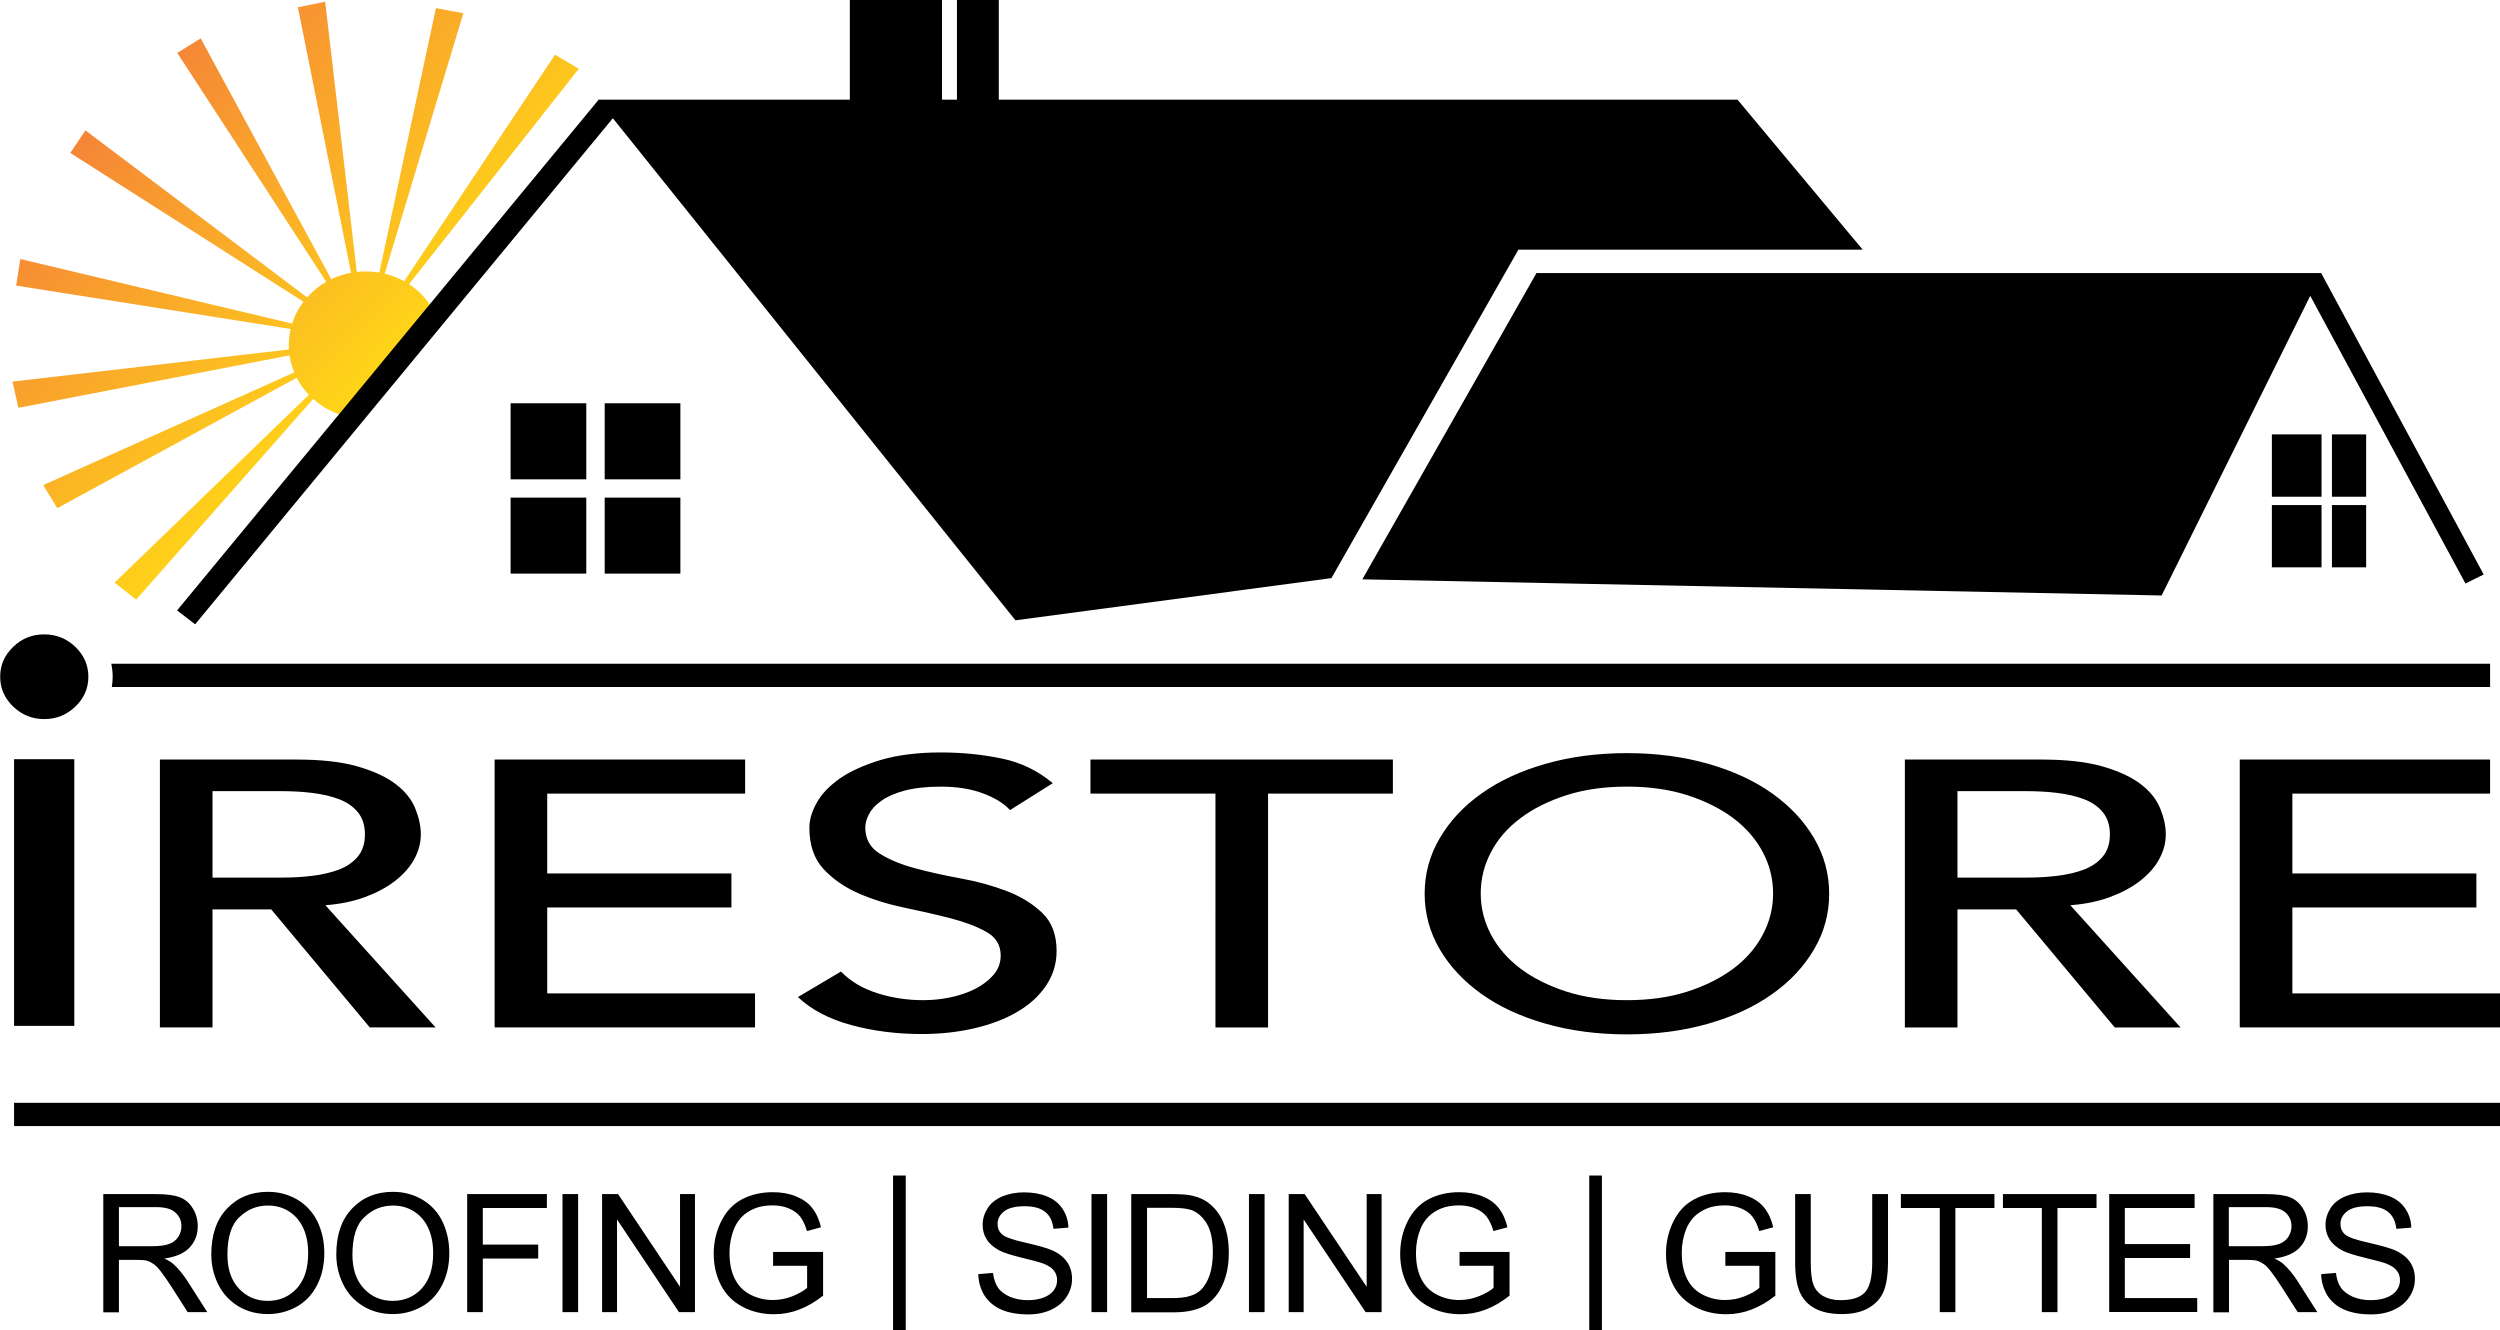
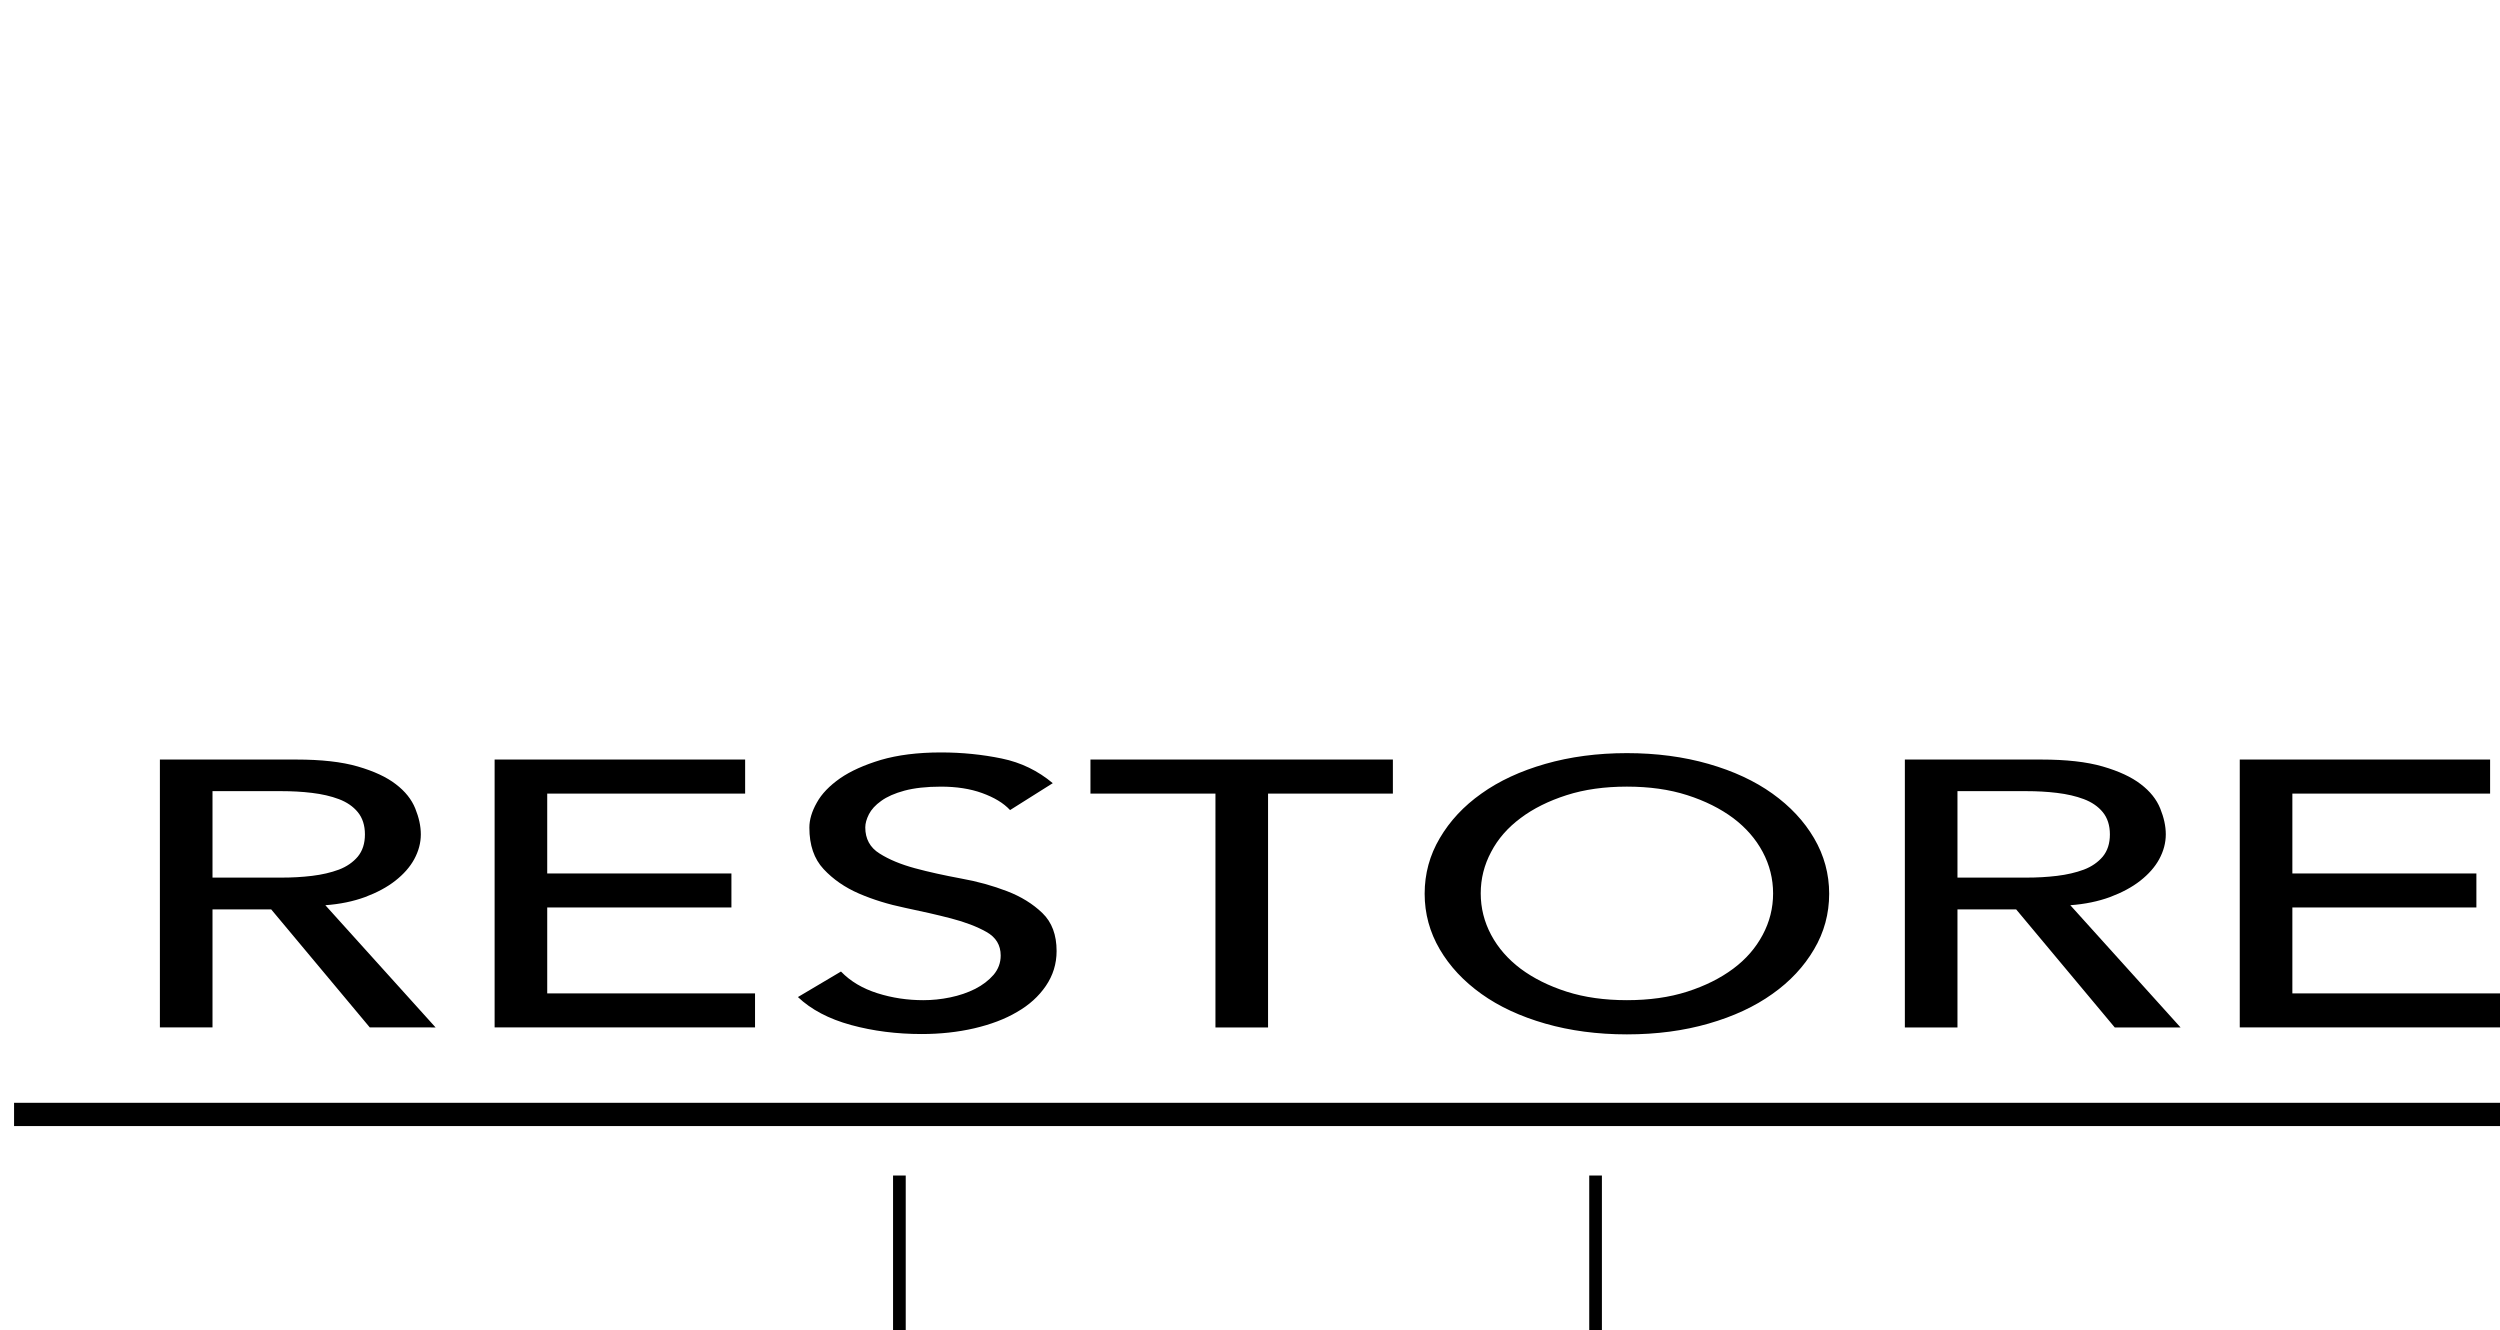
<svg xmlns="http://www.w3.org/2000/svg" xmlns:xlink="http://www.w3.org/1999/xlink" version="1.1" id="Layer_1" x="0" y="0" viewBox="0 0 1440 766.3" style="enable-background:new 0 0 1440 766.3" xml:space="preserve">
  <style>.st1{fill-rule:evenodd;clip-rule:evenodd}</style>
  <defs>
    <path id="SVGID_1_" d="m171.6 4.2 30.6 152.9c-.2 0-.4.1-.6.1-3.8.8-7.4 2-10.8 3.6L115.6 22.1l-13.5 8.4 85.8 131.8c-4.2 2.4-7.9 5.5-11 9L49.2 75.1l-8.7 13 134.3 85.7c-2.9 3.8-5.1 8-6.5 12.6L11.7 149.2l-2.4 15.3 158.1 25c-.9 3.8-1.2 7.8-1 11.8L7.2 219.8l3.4 15.1 156.2-30.2c.1.9.3 1.9.5 2.8.5 2.4 1.3 4.8 2.2 7L24.9 279.4l8.1 13.3 137.9-75.1c1.8 3.6 4.2 6.9 7 9.8L66 335.6l12.4 9.8 102-115.6c6.3 5.7 14.3 9.5 23 10.9l47.5-59.4c-3.4-7.3-8.7-13.3-15.3-17.6l97.8-124.1-13.7-8.1L232.8 162c-3.5-1.9-7.2-3.4-11.2-4.4l45.3-150-15.8-2.9L218.5 157c-4.2-.7-8.6-.9-13-.4L187.3 1l-15.7 3.2z" />
  </defs>
  <clipPath id="SVGID_00000134231474092213564110000017030873456029131690_">
    <use xlink:href="#SVGID_1_" style="overflow:visible" />
  </clipPath>
  <linearGradient id="SVGID_00000163046753802843925160000014683042658955953793_" gradientUnits="userSpaceOnUse" x1="229.204" y1="216.002" x2="65.953" y2="59.031">
    <stop offset="0" style="stop-color:#ffd817" />
    <stop offset="1" style="stop-color:#f58537" />
  </linearGradient>
-   <path style="clip-path:url(#SVGID_00000134231474092213564110000017030873456029131690_);fill:url(#SVGID_00000163046753802843925160000014683042658955953793_)" d="m171.6 4.2 30.6 152.9c-.2 0-.4.1-.6.1-3.8.8-7.4 2-10.8 3.6L115.6 22.1l-13.5 8.4 85.8 131.8c-4.2 2.4-7.9 5.5-11 9L49.2 75.1l-8.7 13 134.3 85.7c-2.9 3.8-5.1 8-6.5 12.6L11.7 149.2l-2.4 15.3 158.1 25c-.9 3.8-1.2 7.8-1 11.8L7.2 219.8l3.4 15.1 156.2-30.2c.1.9.3 1.9.5 2.8.5 2.4 1.3 4.8 2.2 7L24.9 279.4l8.1 13.3 137.9-75.1c1.8 3.6 4.2 6.9 7 9.8L66 335.6l12.4 9.8 102-115.6c6.3 5.7 14.3 9.5 23 10.9l47.5-59.4c-3.4-7.3-8.7-13.3-15.3-17.6l97.8-124.1-13.7-8.1L232.8 162c-3.5-1.9-7.2-3.4-11.2-4.4l45.3-150-15.8-2.9L218.5 157c-4.2-.7-8.6-.9-13-.4L187.3 1l-15.7 3.2z" />
-   <path d="m1072.9 143.8-72.1-86.4H344.3l.3.3L102 351.6l10.4 8L353 68.1l231.9 289.2 182-24.3 107.7-189.2z" />
-   <path d="m1337.1 157.5.1-.2H885L784.7 333.7l460.4 9.3 85.6-172.6 89.4 165.7 10.5-5.2zM489.5 0h53.1v59.3h-53.1zM551.2 0h24.1v59.3h-24.1z" />
-   <path d="M1308.6 250.2h28.6v35.9h-28.6zM1308.6 290.9h28.6v35.9h-28.6zM1343.2 250.2h19.7v35.9h-19.7zM1343.2 290.9h19.7v35.9h-19.7zM294.1 232.3h43.6v43.8h-43.6zM348.3 232.3h43.6v43.8h-43.6zM294.1 286.6h43.6v43.8h-43.6zM348.3 286.6h43.6v43.8h-43.6zM25.5 365.4c6.9 0 12.9 2.4 17.9 7.2 5 4.8 7.5 10.6 7.5 17.2 0 6.7-2.5 12.4-7.5 17.2-5 4.8-11 7.2-17.9 7.2-6.9 0-12.9-2.4-17.9-7.2-5-4.8-7.5-10.6-7.5-17.2 0-6.7 2.5-12.4 7.5-17.2 4.9-4.8 10.9-7.2 17.9-7.2zM64.1 382.3c.5 2.5.8 5 .8 7.6 0 2-.2 3.9-.5 5.8h1369.9v-13.4H64.1zM8.1 437.3h34.7v153.6H8.1z" />
  <path class="st1" d="M122.4 505.5h39.8c5.9 0 11.7-.3 17.5-1 5.8-.7 10.9-1.9 15.5-3.6 4.5-1.7 8.2-4.3 10.9-7.5 2.7-3.3 4.1-7.5 4.1-12.8 0-5.2-1.4-9.5-4.1-12.8-2.7-3.3-6.4-5.8-10.9-7.5-4.5-1.7-9.7-2.9-15.5-3.6-5.8-.7-11.6-1-17.5-1h-39.8v49.8zm-30.3-68h78.6c14.3 0 26.1 1.3 35.4 4 9.3 2.7 16.6 6.1 21.9 10.2 5.4 4.1 9.1 8.8 11.2 14 2.1 5.2 3.2 10.1 3.2 14.9 0 4.9-1.3 9.7-3.8 14.3-2.5 4.6-6.2 8.7-10.9 12.4-4.7 3.7-10.5 6.8-17.4 9.4-6.8 2.5-14.5 4.1-22.9 4.7l63.5 70.4H213l-56.8-68h-33.8v68H92.1V437.5zM284.9 437.5h144.3v19.6h-114v46h106.1v19.6H315.2v49.5h119.7v19.6h-150zM484.4 559.6c5.5 5.7 12.5 9.8 21 12.5 8.5 2.7 17.3 4 26.4 4 5.1 0 10.2-.5 15.5-1.6 5.3-1.1 10-2.7 14.4-4.9 4.3-2.2 7.8-4.9 10.6-8.1 2.7-3.2 4.1-6.9 4.1-11.1 0-6-2.7-10.5-8.2-13.6-5.5-3.1-12.3-5.7-20.4-7.8-8.1-2.1-16.9-4.1-26.5-6.1-9.6-2-18.4-4.7-26.5-8.2-8.1-3.5-14.9-8.2-20.4-14.1-5.5-5.9-8.2-13.8-8.2-23.9 0-4.5 1.4-9.3 4.3-14.4 2.8-5.1 7.3-9.7 13.4-14 6.1-4.2 13.9-7.7 23.5-10.6 9.6-2.8 21.1-4.3 34.6-4.3 12.2 0 23.9 1.2 35 3.5 11.2 2.3 20.9 7.1 29.4 14.2l-24.6 15.5c-3.8-4.1-9.2-7.3-16.1-9.8-6.9-2.5-14.8-3.7-23.7-3.7-8.4 0-15.4.8-21 2.3-5.6 1.5-10.1 3.5-13.4 5.9-3.4 2.4-5.7 5-7.1 7.7-1.4 2.8-2.1 5.3-2.1 7.6 0 6.5 2.7 11.6 8.2 15 5.5 3.5 12.3 6.3 20.4 8.5 8.1 2.2 16.9 4.1 26.5 5.9 9.6 1.7 18.4 4.2 26.5 7.3 8.1 3.1 14.9 7.3 20.4 12.6 5.5 5.3 8.2 12.6 8.2 21.9 0 7.4-2.1 14.1-6.2 20.1-4.1 6-9.6 11-16.6 15-6.9 4.1-15.2 7.2-24.6 9.4-9.5 2.2-19.6 3.3-30.3 3.3-14.3 0-27.9-1.7-40.7-5.2-12.8-3.5-23-8.9-30.6-16.1l24.8-14.7zM700.1 457.1h-72v-19.6h174.2v19.6h-71.9v134.7h-30.3zM937.1 576.1c12.8 0 24.4-1.6 34.7-4.9 10.3-3.3 19.1-7.7 26.5-13.2 7.4-5.5 13-12 17-19.5s6-15.4 6-23.9c0-8.4-2-16.4-6-23.9s-9.7-14-17-19.5c-7.4-5.5-16.2-9.9-26.5-13.2-10.3-3.3-21.9-4.9-34.7-4.9-12.8 0-24.4 1.6-34.7 4.9-10.3 3.3-19.2 7.7-26.5 13.2-7.4 5.5-13.1 12-17 19.5-4 7.5-6 15.4-6 23.9 0 8.4 2 16.4 6 23.9s9.7 14 17 19.5c7.4 5.5 16.2 9.9 26.5 13.2 10.3 3.3 21.9 4.9 34.7 4.9zm0 19.7c-17 0-32.7-2.1-47-6.2-14.3-4.1-26.6-9.8-36.8-17.1-10.2-7.3-18.2-15.8-24-25.7-5.8-9.9-8.7-20.6-8.7-32 0-11.5 2.9-22.2 8.7-32 5.8-9.9 13.8-18.5 24-25.7 10.2-7.3 22.5-13 36.8-17.1 14.3-4.1 30-6.2 47-6.2s32.7 2.1 47 6.2c14.3 4.1 26.6 9.8 36.8 17.1 10.2 7.3 18.2 15.8 24 25.7 5.8 9.9 8.7 20.6 8.7 32 0 11.5-2.9 22.2-8.7 32-5.8 9.9-13.8 18.5-24 25.7-10.2 7.3-22.5 13-36.8 17.1-14.2 4.1-29.9 6.2-47 6.2zM1127.5 505.5h39.8c5.9 0 11.7-.3 17.5-1 5.8-.7 10.9-1.9 15.5-3.6 4.5-1.7 8.2-4.3 10.9-7.5 2.7-3.3 4.1-7.5 4.1-12.8 0-5.2-1.4-9.5-4.1-12.8-2.7-3.3-6.4-5.8-10.9-7.5-4.5-1.7-9.7-2.9-15.5-3.6-5.8-.7-11.6-1-17.5-1h-39.8v49.8zm-30.3-68h78.6c14.3 0 26.1 1.3 35.4 4 9.3 2.7 16.6 6.1 21.9 10.2 5.4 4.1 9.1 8.8 11.2 14 2.1 5.2 3.2 10.1 3.2 14.9 0 4.9-1.3 9.7-3.8 14.3-2.5 4.6-6.2 8.7-10.9 12.4-4.7 3.7-10.5 6.8-17.4 9.4-6.8 2.5-14.5 4.1-22.9 4.7l63.5 70.4h-37.9l-56.8-68h-33.8v68h-30.3V437.5zM1290.1 437.5h144.2v19.6h-113.9v46h106v19.6h-106v49.5H1440v19.6h-149.9zM8.1 635.2H1440v13.4H8.1z" />
  <g>
-     <path d="M59.5 755.8v-68h30.2c6.1 0 10.7.6 13.8 1.8 3.2 1.2 5.7 3.4 7.6 6.5 1.9 3.1 2.8 6.5 2.8 10.3 0 4.8-1.6 8.9-4.7 12.2-3.1 3.3-7.9 5.4-14.5 6.3 2.4 1.1 4.2 2.3 5.4 3.4 2.6 2.4 5.1 5.4 7.5 9l11.8 18.5h-11.3l-9-14.1c-2.6-4.1-4.8-7.2-6.5-9.4-1.7-2.2-3.2-3.7-4.6-4.5-1.3-.9-2.7-1.5-4.1-1.8-1-.2-2.7-.3-5-.3H68.5v30.2h-9zm9-38h19.3c4.1 0 7.3-.4 9.6-1.3 2.3-.8 4.1-2.2 5.3-4.1 1.2-1.9 1.8-3.9 1.8-6.1 0-3.2-1.2-5.9-3.5-7.9-2.3-2.1-6-3.1-11.1-3.1H68.5v22.5zM121.7 722.6c0-11.3 3-20.1 9.1-26.5 6.1-6.4 13.9-9.6 23.5-9.6 6.3 0 11.9 1.5 17 4.5 5 3 8.9 7.2 11.5 12.5 2.6 5.4 4 11.5 4 18.3 0 6.9-1.4 13.1-4.2 18.5-2.8 5.4-6.7 9.6-11.8 12.4-5.1 2.8-10.6 4.2-16.5 4.2-6.4 0-12.1-1.5-17.2-4.6-5-3.1-8.9-7.3-11.5-12.7-2.6-5.3-3.9-11-3.9-17zm9.3.2c0 8.2 2.2 14.7 6.6 19.4s9.9 7.1 16.6 7.1c6.8 0 12.3-2.4 16.7-7.1 4.4-4.8 6.6-11.5 6.6-20.3 0-5.5-.9-10.4-2.8-14.5s-4.6-7.3-8.2-9.6c-3.6-2.3-7.6-3.4-12.1-3.4-6.4 0-11.9 2.2-16.4 6.6-4.7 4.2-7 11.5-7 21.8zM193.7 722.6c0-11.3 3-20.1 9.1-26.5 6.1-6.4 13.9-9.6 23.5-9.6 6.3 0 11.9 1.5 17 4.5 5 3 8.9 7.2 11.5 12.5 2.6 5.4 4 11.5 4 18.3 0 6.9-1.4 13.1-4.2 18.5-2.8 5.4-6.7 9.6-11.8 12.4s-10.6 4.2-16.5 4.2c-6.4 0-12.1-1.5-17.2-4.6-5-3.1-8.9-7.3-11.5-12.7-2.6-5.3-3.9-11-3.9-17zm9.3.2c0 8.2 2.2 14.7 6.6 19.4 4.4 4.7 9.9 7.1 16.6 7.1 6.8 0 12.3-2.4 16.7-7.1 4.4-4.8 6.6-11.5 6.6-20.3 0-5.5-.9-10.4-2.8-14.5s-4.6-7.3-8.2-9.6c-3.6-2.3-7.6-3.4-12.1-3.4-6.4 0-11.9 2.2-16.4 6.6-4.7 4.2-7 11.5-7 21.8zM269.1 755.8v-68H315v8h-36.9v21.1H310v8h-31.9v30.9h-9zM324 755.8v-68h9v68h-9zM346.8 755.8v-68h9.2l35.7 53.4v-53.4h8.6v68h-9.2l-35.7-53.4v53.4h-8.6zM445.3 729.1v-8h28.8v25.2c-4.4 3.5-9 6.2-13.7 8-4.7 1.8-9.5 2.7-14.5 2.7-6.7 0-12.7-1.4-18.2-4.3s-9.6-7-12.4-12.4c-2.8-5.4-4.2-11.5-4.2-18.1 0-6.6 1.4-12.8 4.2-18.5 2.8-5.7 6.7-10 11.9-12.8s11.2-4.2 18-4.2c4.9 0 9.4.8 13.3 2.4s7.1 3.8 9.3 6.7c2.3 2.8 4 6.6 5.1 11.1l-8.1 2.2c-1-3.5-2.3-6.2-3.8-8.2-1.5-2-3.7-3.6-6.5-4.8-2.8-1.2-5.9-1.8-9.4-1.8-4.1 0-7.7.6-10.7 1.9-3 1.3-5.4 2.9-7.3 4.9s-3.3 4.3-4.3 6.7c-1.7 4.2-2.6 8.8-2.6 13.7 0 6.1 1 11.1 3.1 15.2s5.1 7.1 9.1 9.1 8.2 3 12.7 3c3.9 0 7.7-.7 11.4-2.2 3.7-1.5 6.5-3.1 8.4-4.8v-12.7h-19.6zM563.5 733.9l8.5-.7c.4 3.4 1.3 6.2 2.8 8.4 1.5 2.2 3.8 3.9 6.8 5.3 3.1 1.3 6.6 2 10.4 2 3.4 0 6.5-.5 9.1-1.5 2.6-1 4.6-2.4 5.9-4.2 1.3-1.8 1.9-3.7 1.9-5.8 0-2.1-.6-4-1.9-5.6-1.2-1.6-3.3-2.9-6.1-4-1.8-.7-5.9-1.8-12.1-3.3-6.2-1.5-10.6-2.9-13.1-4.2-3.2-1.7-5.7-3.8-7.3-6.3-1.6-2.5-2.4-5.3-2.4-8.5 0-3.4 1-6.6 2.9-9.6s4.8-5.2 8.5-6.8c3.7-1.5 7.9-2.3 12.5-2.3 5 0 9.5.8 13.3 2.4 3.9 1.6 6.8 4 8.9 7.2s3.2 6.7 3.3 10.7l-8.6.7c-.5-4.3-2-7.5-4.7-9.7-2.7-2.2-6.6-3.3-11.9-3.3-5.4 0-9.4 1-11.9 3s-3.7 4.4-3.7 7.2c0 2.4.9 4.5 2.6 6 1.7 1.6 6.3 3.2 13.6 4.8 7.3 1.7 12.3 3.1 15.1 4.3 4 1.8 6.9 4.1 8.8 6.9 1.9 2.8 2.8 6 2.8 9.7 0 3.6-1 7-3.1 10.2-2.1 3.2-5 5.7-8.9 7.5-3.9 1.8-8.2 2.7-13.1 2.7-6.2 0-11.3-.9-15.5-2.7-4.2-1.8-7.4-4.5-9.8-8.1-2.3-3.8-3.5-7.8-3.6-12.4zM628.7 755.8v-68h9v68h-9zM651.6 755.8v-68H675c5.3 0 9.3.3 12.1 1 3.9.9 7.2 2.5 10 4.9 3.6 3 6.3 6.9 8 11.6 1.8 4.7 2.7 10.1 2.7 16.2 0 5.2-.6 9.7-1.8 13.7-1.2 4-2.8 7.3-4.6 9.9-1.9 2.6-4 4.7-6.2 6.2s-4.9 2.6-8.1 3.4c-3.2.8-6.8 1.2-10.9 1.2h-24.6zm9-8.1h14.5c4.5 0 8-.4 10.6-1.3 2.6-.8 4.6-2 6.1-3.5 2.1-2.1 3.8-5 5-8.6 1.2-3.6 1.8-8 1.8-13.1 0-7.1-1.2-12.6-3.5-16.4s-5.2-6.4-8.5-7.7c-2.4-.9-6.3-1.4-11.6-1.4h-14.3v52zM719.4 755.8v-68h9v68h-9zM742.3 755.8v-68h9.2l35.7 53.4v-53.4h8.6v68h-9.2l-35.7-53.4v53.4h-8.6zM840.7 729.1v-8h28.8v25.2c-4.4 3.5-9 6.2-13.7 8-4.7 1.8-9.5 2.7-14.5 2.7-6.7 0-12.8-1.4-18.2-4.3-5.5-2.9-9.6-7-12.4-12.4-2.8-5.4-4.2-11.5-4.2-18.1 0-6.6 1.4-12.8 4.2-18.5 2.8-5.7 6.7-10 11.9-12.8s11.2-4.2 18-4.2c4.9 0 9.4.8 13.3 2.4 4 1.6 7.1 3.8 9.3 6.7 2.3 2.8 4 6.6 5.1 11.1l-8.1 2.2c-1-3.5-2.3-6.2-3.8-8.2-1.5-2-3.7-3.6-6.5-4.8-2.8-1.2-5.9-1.8-9.4-1.8-4.1 0-7.7.6-10.7 1.9-3 1.3-5.4 2.9-7.3 4.9s-3.3 4.3-4.3 6.7c-1.7 4.2-2.6 8.8-2.6 13.7 0 6.1 1 11.1 3.1 15.2s5.1 7.1 9.1 9.1 8.2 3 12.7 3c3.9 0 7.7-.7 11.4-2.2 3.7-1.5 6.5-3.1 8.4-4.8v-12.7h-19.6zM993.8 729.1v-8h28.8v25.2c-4.4 3.5-9 6.2-13.7 8-4.7 1.8-9.5 2.7-14.5 2.7-6.7 0-12.8-1.4-18.2-4.3-5.5-2.9-9.6-7-12.4-12.4-2.8-5.4-4.2-11.5-4.2-18.1 0-6.6 1.4-12.8 4.2-18.5 2.8-5.7 6.7-10 11.9-12.8s11.2-4.2 18-4.2c4.9 0 9.4.8 13.3 2.4 4 1.6 7.1 3.8 9.3 6.7 2.3 2.8 4 6.6 5.1 11.1l-8.1 2.2c-1-3.5-2.3-6.2-3.8-8.2-1.5-2-3.7-3.6-6.5-4.8-2.8-1.2-5.9-1.8-9.4-1.8-4.1 0-7.7.6-10.7 1.9-3 1.3-5.4 2.9-7.3 4.9s-3.3 4.3-4.3 6.7c-1.7 4.2-2.6 8.8-2.6 13.7 0 6.1 1 11.1 3.1 15.2s5.1 7.1 9.1 9.1 8.2 3 12.7 3c3.9 0 7.7-.7 11.4-2.2 3.7-1.5 6.5-3.1 8.4-4.8v-12.7h-19.6zM1078.5 687.8h9V727c0 6.8-.8 12.3-2.3 16.3-1.5 4-4.3 7.3-8.4 9.8-4 2.5-9.3 3.8-15.9 3.8-6.4 0-11.6-1.1-15.6-3.3-4.1-2.2-6.9-5.4-8.7-9.5-1.7-4.2-2.6-9.8-2.6-17v-39.3h9V727c0 5.9.5 10.3 1.6 13.1 1.1 2.8 3 5 5.7 6.5s5.9 2.3 9.8 2.3c6.6 0 11.3-1.5 14.1-4.5 2.8-3 4.2-8.8 4.2-17.3v-39.3zM1117.3 755.8v-60h-22.4v-8h53.9v8h-22.5v60h-9zM1176.1 755.8v-60h-22.4v-8h53.9v8h-22.5v60h-9zM1214.9 755.8v-68h49.2v8h-40.2v20.8h37.6v8h-37.6v23.1h41.7v8h-50.7zM1274.9 755.8v-68h30.2c6.1 0 10.7.6 13.8 1.8 3.2 1.2 5.7 3.4 7.6 6.5 1.9 3.1 2.8 6.5 2.8 10.3 0 4.8-1.6 8.9-4.7 12.2-3.1 3.3-7.9 5.4-14.5 6.3 2.4 1.1 4.2 2.3 5.4 3.4 2.6 2.4 5.1 5.4 7.5 9l11.8 18.5h-11.3l-9-14.1c-2.6-4.1-4.8-7.2-6.5-9.4-1.7-2.2-3.2-3.7-4.6-4.5-1.3-.9-2.7-1.5-4.1-1.8-1-.2-2.7-.3-5-.3h-10.4v30.2h-9zm9-38h19.3c4.1 0 7.3-.4 9.6-1.3 2.3-.8 4.1-2.2 5.3-4.1 1.2-1.9 1.8-3.9 1.8-6.1 0-3.2-1.2-5.9-3.5-7.9-2.3-2.1-6-3.1-11.1-3.1h-21.5v22.5zM1337 733.9l8.5-.7c.4 3.4 1.3 6.2 2.8 8.4 1.5 2.2 3.8 3.9 6.8 5.3 3.1 1.3 6.6 2 10.4 2 3.4 0 6.5-.5 9.1-1.5s4.6-2.4 5.9-4.2c1.3-1.8 1.9-3.7 1.9-5.8 0-2.1-.6-4-1.9-5.6-1.2-1.6-3.3-2.9-6.1-4-1.8-.7-5.9-1.8-12.1-3.3-6.2-1.5-10.6-2.9-13.1-4.2-3.2-1.7-5.7-3.8-7.3-6.3-1.6-2.5-2.4-5.3-2.4-8.5 0-3.4 1-6.6 2.9-9.6s4.8-5.2 8.5-6.8c3.7-1.5 7.9-2.3 12.5-2.3 5 0 9.5.8 13.3 2.4 3.9 1.6 6.8 4 8.9 7.2 2.1 3.2 3.2 6.7 3.3 10.7l-8.6.7c-.5-4.3-2-7.5-4.7-9.7-2.7-2.2-6.6-3.3-11.9-3.3-5.4 0-9.4 1-11.9 3s-3.7 4.4-3.7 7.2c0 2.4.9 4.5 2.6 6 1.7 1.6 6.3 3.2 13.6 4.8 7.3 1.7 12.3 3.1 15.1 4.3 4 1.8 6.9 4.1 8.8 6.9 1.9 2.8 2.8 6 2.8 9.7 0 3.6-1 7-3.1 10.2-2.1 3.2-5 5.7-8.9 7.5-3.9 1.8-8.2 2.7-13.1 2.7-6.2 0-11.3-.9-15.5-2.7-4.2-1.8-7.4-4.5-9.8-8.1-2.2-3.8-3.5-7.8-3.6-12.4z" />
-   </g>
+     </g>
  <g>
    <path d="M514.4 766.3v-89.2h7.3v89.2h-7.3z" />
  </g>
  <g>
    <path d="M915.4 766.3v-89.2h7.3v89.2h-7.3z" />
  </g>
</svg>